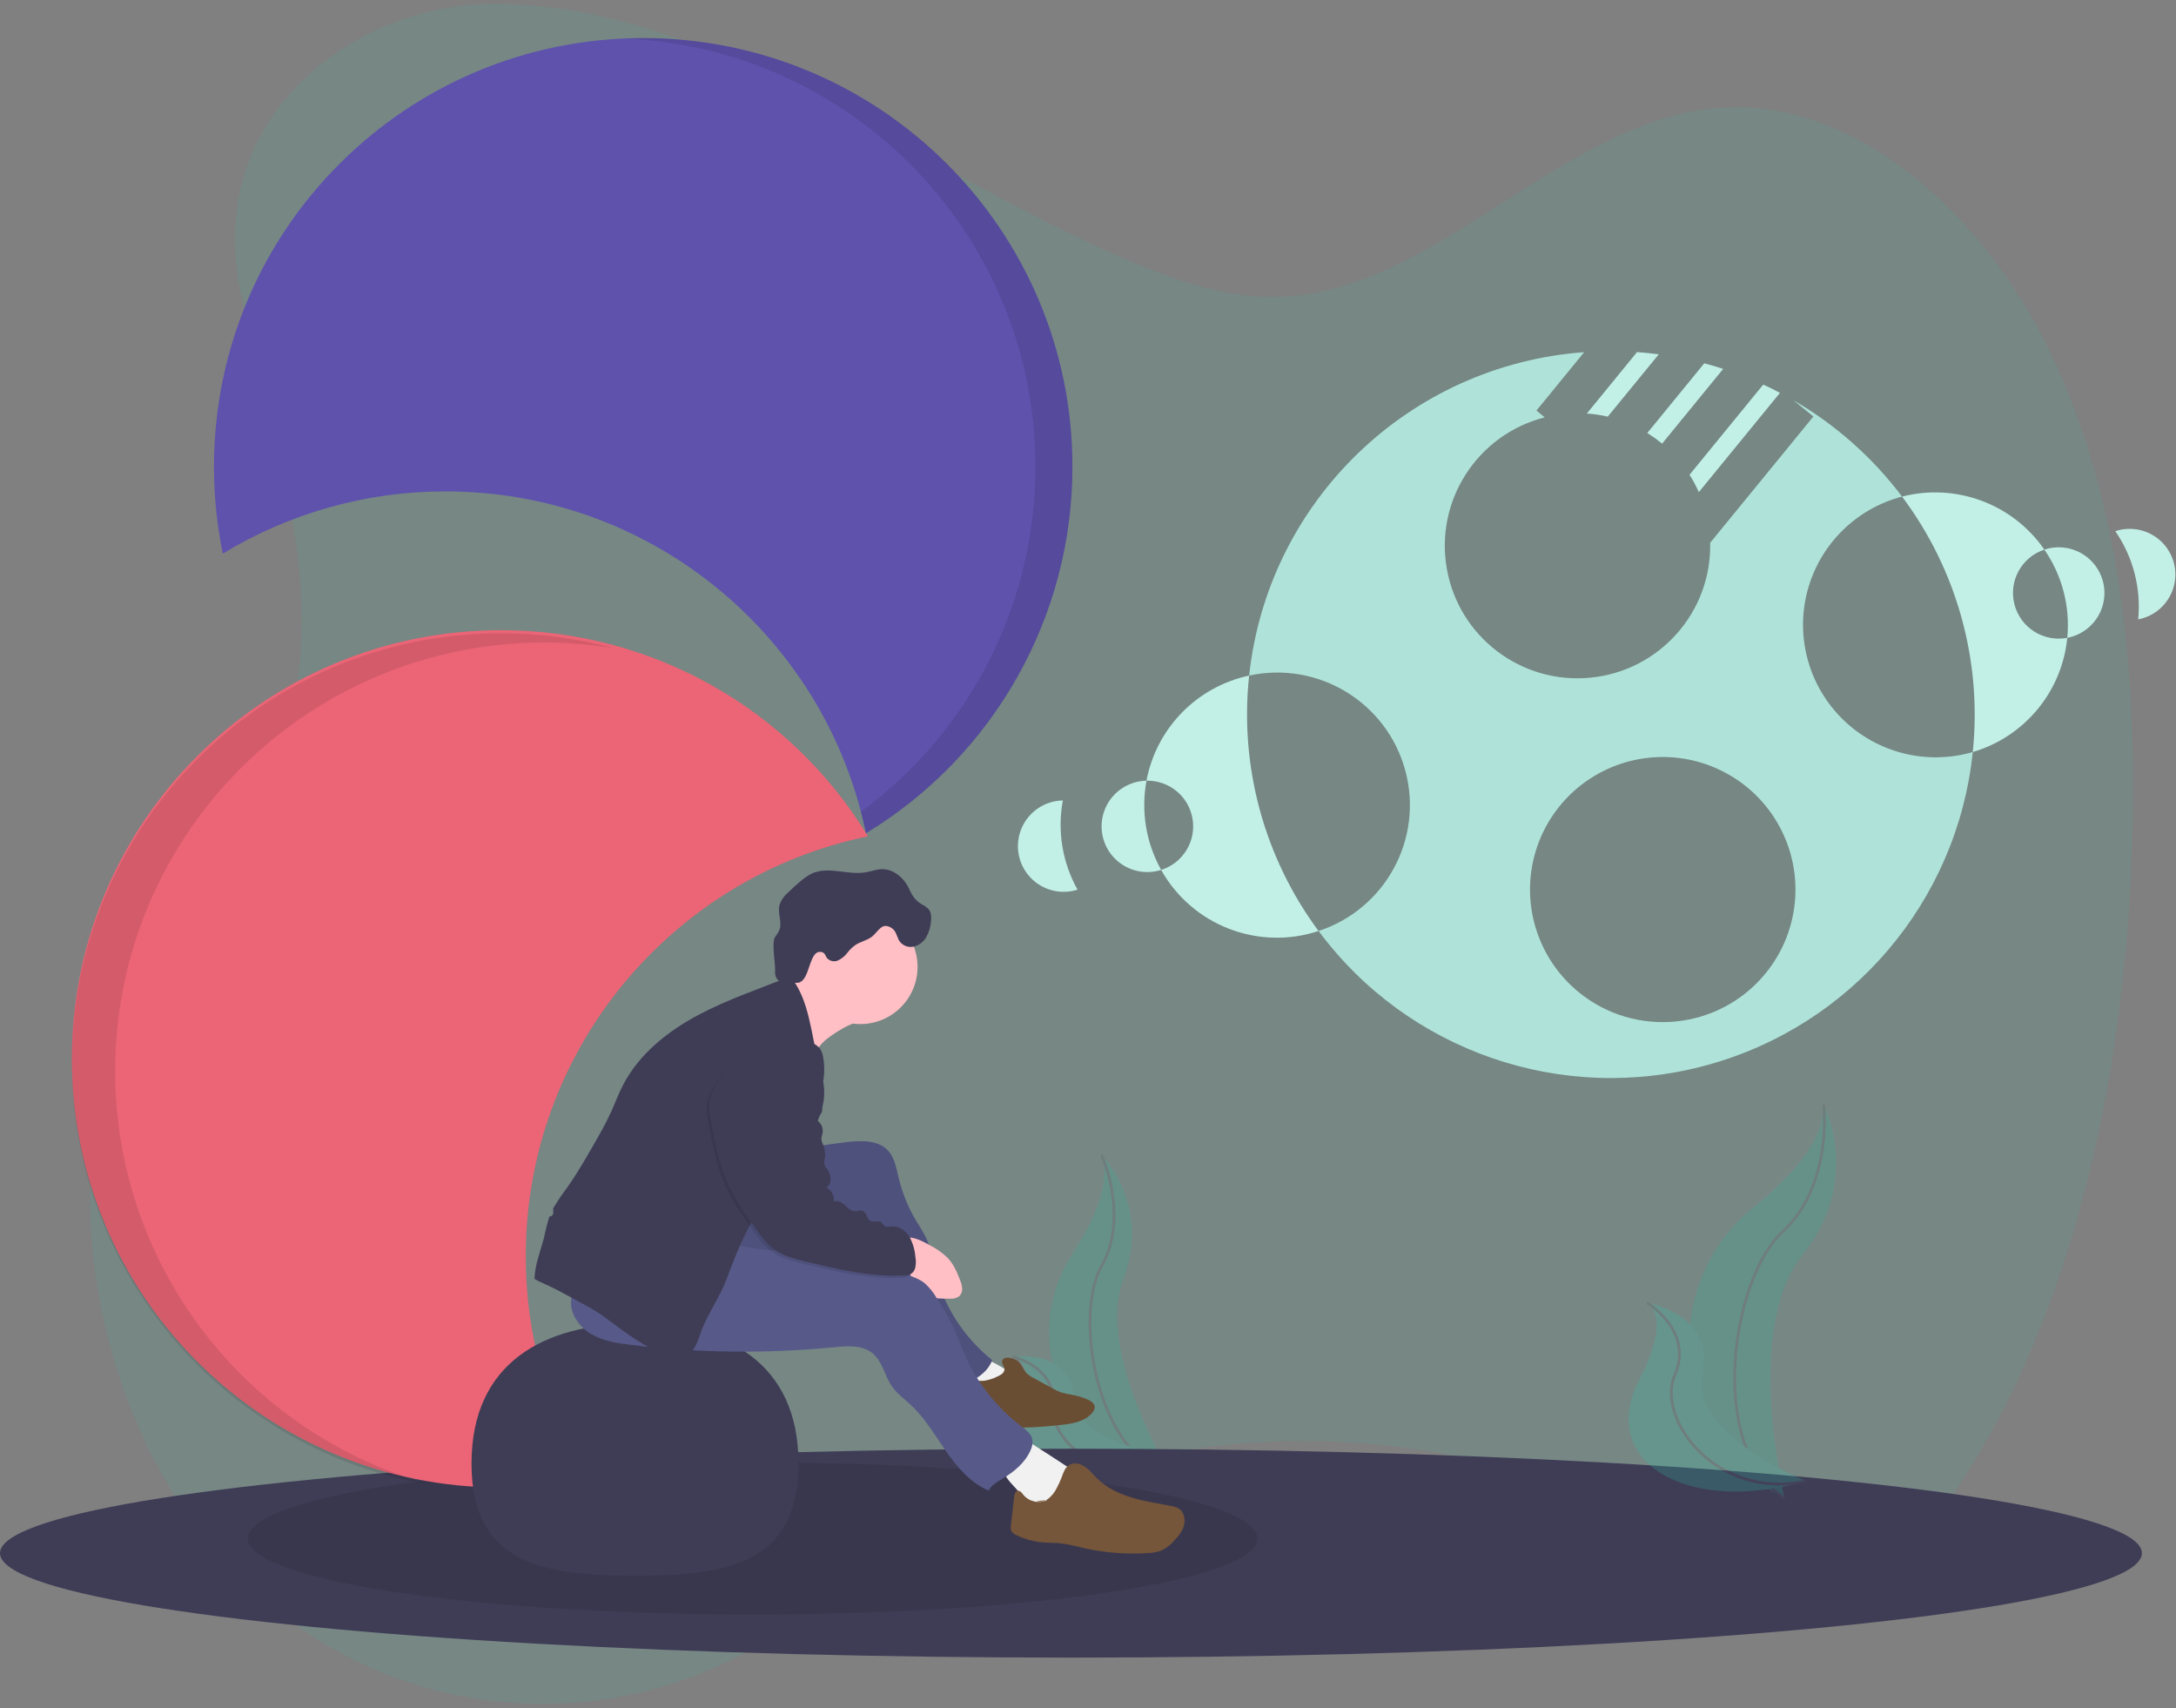
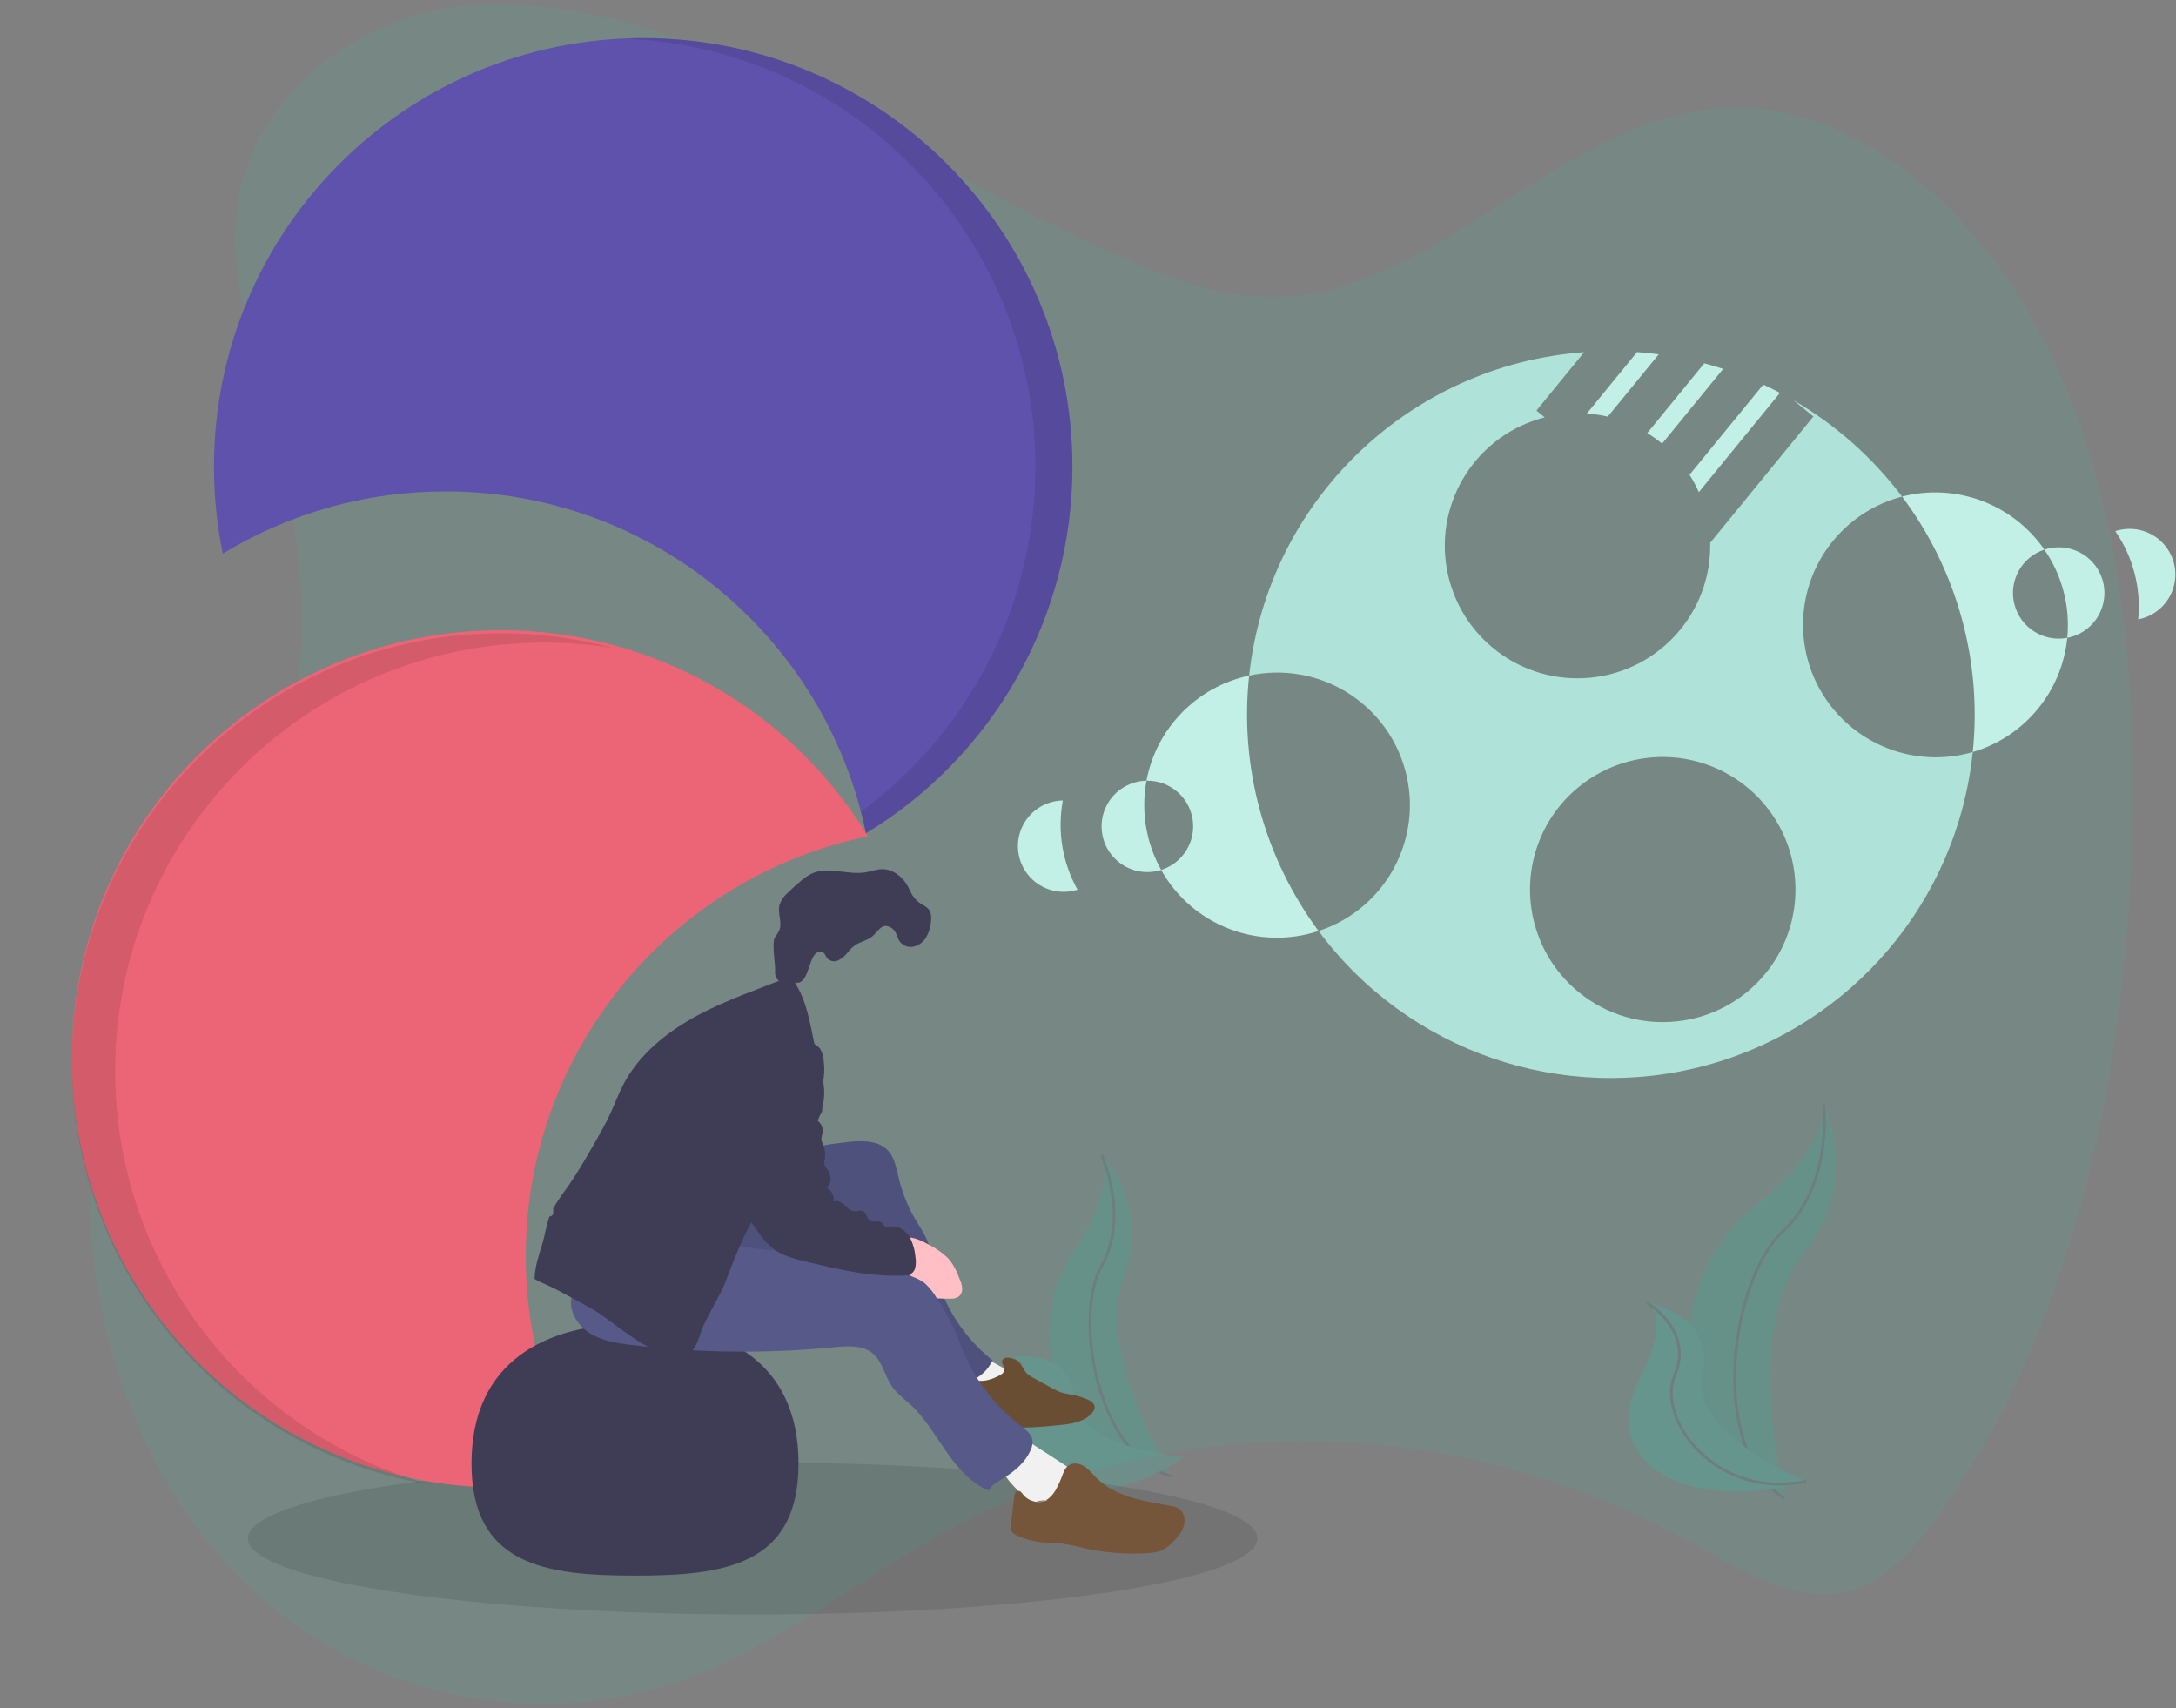
<svg xmlns="http://www.w3.org/2000/svg" width="400px" height="314px" viewBox="0 0 400 314" version="1.1">
  <rect x="0" y="0" width="400" height="314" fill="#808080" stroke="none" />
  <title>undraw_creative_thinking_b3bc</title>
  <desc>Created with Sketch.</desc>
  <g id="Site" stroke="none" stroke-width="1" fill="none" fill-rule="evenodd">
    <g id="Sobre-Nós" transform="translate(-118, -868)">
      <g id="undraw_creative_thinking_b3bc" transform="translate(104, 829)">
        <path d="M125.39,25.762 C165.756,30.87 198.531,66.387 234.9,88.552 C243.004,93.491 251.498,97.84 260.479,99.128 C290.228,103.397 317.66,73.814 347.549,76.23 C371.773,78.188 392.317,101.909 401.032,129.81 C409.748,157.712 408.411,188.92 403.572,218.21 C395.993,263.951 379.204,308.95 349.98,338.701 C345.157,343.612 339.771,348.206 333.577,349.322 C323.255,351.204 313.684,343.119 304.752,336.434 C264.437,306.253 213.471,298.59 168.46,315.939 C153.217,321.813 138.637,330.384 123.037,334.613 C92.997,342.742 59.002,332.47 38.606,304.119 C18.21,275.768 14.894,229.168 34.326,199.798 C42.439,187.54 53.62,178.885 62.136,167.057 C83.534,137.366 75.635,107.345 72.987,72.526 C70.378,38.217 101.808,22.781 125.39,25.762 Z" id="Path" fill="#27CCAE" fill-rule="nonzero" opacity="0.1" transform="translate(214.395, 187.5) rotate(-8) translate(-214.395, -187.5) " />
        <g id="Group" opacity="0.2" transform="translate(200, 251)">
          <path d="M16.489,0.273 C16.489,0.273 25.661,9.445 20.502,23.051 C15.342,36.657 29.376,59.29 29.376,59.29 L28.947,59.218 C10.114,55.892 0.754,34.342 11.226,18.348 C15.101,12.398 18.299,5.421 16.489,0.273 Z" id="Path" fill="#27CCAE" fill-rule="nonzero" />
          <path d="M16.489,0.425 C16.489,0.425 25.661,9.598 20.502,23.203 C15.342,36.809 29.376,59.443 29.376,59.443 L28.927,59.383 C10.094,56.056 0.734,34.506 11.206,18.513 C15.101,12.551 18.299,5.573 16.489,0.425 Z" id="Path" fill="#000000" fill-rule="nonzero" opacity="0.1" />
          <path d="M16.489,0.273 C16.489,0.273 21.665,11.507 16.489,20.684 C11.314,29.86 15.603,55.591 29.356,59.29" id="Path" stroke="#535461" stroke-width="0.5" />
          <path d="M0.156,37.367 C0.156,37.367 10.632,35.71 11.575,45.079 C12.518,54.448 31.695,55.772 31.695,55.772 L31.334,56.012 C15.507,66.404 0.377,62.633 2.66,48.834 C3.507,43.686 3.438,38.519 0.156,37.367 Z" id="Path" fill="#27CCAE" fill-rule="nonzero" />
-           <path d="M0.156,37.367 C0.156,37.367 8.277,39.148 7.611,46.535 C6.945,53.922 19.671,62.777 31.683,55.764" id="Path" stroke="#535461" stroke-width="0.5" />
        </g>
-         <ellipse id="Oval" fill="#3F3D56" fill-rule="nonzero" cx="210.865" cy="324.463" rx="196.865" ry="19.199" />
        <g id="Group" opacity="0.2" transform="translate(337.057, 277.114) rotate(18) translate(-337.057, -277.114) translate(318, 240)">
          <path d="M19.811,0 C19.811,0 30.849,11.038 24.626,27.416 C18.403,43.795 35.306,71.031 35.306,71.031 L34.788,70.946 C12.12,66.934 0.859,41.018 13.464,21.759 C18.142,14.613 21.99,6.211 19.811,0 Z" id="Path" fill="#27CCAE" fill-rule="nonzero" />
          <path d="M19.811,0.201 C19.811,0.201 30.849,11.239 24.626,27.617 C18.403,43.995 35.306,71.231 35.306,71.231 L34.788,71.147 C12.12,67.135 0.859,41.219 13.464,21.96 C18.142,14.794 21.99,6.396 19.811,0.201 Z" id="Path" fill="#000000" fill-rule="nonzero" opacity="0.1" />
          <path d="M19.811,0 C19.811,0 26.042,13.53 19.811,24.568 C13.581,35.606 18.744,66.581 35.298,71.031" id="Path" stroke="#535461" stroke-width="0.5" />
          <path d="M0.156,44.657 C0.156,44.657 12.75,42.651 13.898,53.938 C15.045,65.225 38.114,66.777 38.114,66.777 L37.681,67.066 C18.632,79.573 0.425,75.031 3.178,58.428 C4.193,52.269 4.108,46.066 0.156,44.657 Z" id="Path" fill="#27CCAE" fill-rule="nonzero" />
          <path d="M0.156,44.657 C0.156,44.657 9.934,46.804 9.127,55.691 C8.321,64.579 23.643,75.235 38.114,66.79" id="Path" stroke="#535461" stroke-width="0.5" />
        </g>
        <ellipse id="Oval" fill="#000000" fill-rule="nonzero" opacity="0.1" cx="152.349" cy="321.75" rx="92.79" ry="13.982" />
        <path d="M106.109,154.824 C62.531,154.824 27.208,190.1 27.208,233.611 C27.208,277.121 62.548,312.397 106.109,312.397 C111.478,312.399 116.833,311.856 122.092,310.778 C114.585,298.453 110.625,284.301 110.648,269.876 C110.648,231.837 137.649,200.092 173.561,192.713 C159.257,169.177 133.68,154.81 106.109,154.824 Z" id="Path" fill="#EB6576" fill-rule="nonzero" />
        <path d="M35.17,235.877 C35.17,192.366 70.497,157.095 114.071,157.095 C118.313,157.095 122.548,157.434 126.736,158.109 C120.01,156.3 113.074,155.386 106.109,155.392 C62.531,155.392 27.208,190.668 27.208,234.178 C27.208,273.411 55.918,305.928 93.503,311.955 C59.081,302.664 35.172,271.482 35.17,235.877 Z" id="Path" fill="#000000" fill-rule="nonzero" opacity="0.1" />
        <path d="M173.185,192.141 C196.757,177.858 211.146,152.319 211.133,124.786 C211.133,81.276 175.81,46 132.232,46 C88.654,46 53.335,81.276 53.335,124.786 C53.333,130.149 53.877,135.498 54.957,140.751 C67.298,133.25 81.471,129.294 95.918,129.319 C134.004,129.306 165.795,156.285 173.185,192.141 Z" id="Path" fill="#5E52AD" fill-rule="nonzero" />
        <path d="M204.332,124.786 C204.351,149.81 192.447,173.349 172.27,188.189 C172.608,189.495 172.922,190.81 173.197,192.141 C196.77,177.858 211.159,152.319 211.145,124.786 C211.145,81.276 175.822,46 132.245,46 C131.103,46 129.971,46.029 128.842,46.079 C170.823,47.861 204.332,82.415 204.332,124.786 Z" id="Path" fill="#000000" fill-rule="nonzero" opacity="0.1" />
-         <path d="M169.741,227.571 C168.449,228.23 167.22,229.007 166.071,229.892 C164.916,230.784 164.032,231.979 163.517,233.344 C162.803,231.862 162.414,230.251 161.937,228.677 C161.025,225.823 159.947,223.023 158.711,220.292 C160.747,219.516 162.512,218.163 163.789,216.398 C166.297,218.882 168.851,221.469 170.092,224.746 C170.305,225.313 170.928,225.919 171.074,226.415 C171.271,227.154 170.284,227.271 169.741,227.571 Z" id="Path" fill="#FFBFC5" fill-rule="nonzero" />
        <path d="M100.675,307.99 C100.675,326.612 114.13,328.587 130.731,328.587 C147.333,328.587 160.784,326.612 160.784,307.99 C160.784,289.367 147.329,282.292 130.731,282.292 C114.134,282.292 100.675,289.371 100.675,307.99 Z" id="Path" fill="#3F3D56" fill-rule="nonzero" />
        <path d="M193.227,288.06 C195.954,288.919 198.497,290.278 200.725,292.067 C200.893,292.171 201.014,292.336 201.064,292.526 C201.122,292.944 200.545,293.131 200.127,293.252 C198.874,293.607 198.109,294.763 197.202,295.665 C196.295,296.566 194.84,297.28 193.783,296.558 C193.505,296.345 193.262,296.09 193.064,295.802 L188.6,289.993 C190.113,289.146 191.705,288.448 193.352,287.906" id="Path" fill="#F1F1F1" fill-rule="nonzero" />
        <path d="M201.256,289.271 C201.85,289.872 202.092,290.74 202.685,291.358 C203.075,291.73 203.52,292.038 204.006,292.272 L207.425,294.15 C207.956,294.464 208.516,294.725 209.097,294.93 C209.74,295.113 210.395,295.253 211.057,295.348 C212.006,295.531 212.933,295.81 213.824,296.182 C214.493,296.458 215.241,296.929 215.237,297.651 C215.208,298.006 215.061,298.341 214.819,298.603 C213.473,300.298 211.087,300.69 208.93,300.903 C204.265,301.395 199.492,301.762 194.932,300.665 C194.041,300.501 193.199,300.137 192.47,299.601 C191.095,298.461 190.798,296.387 191.333,294.68 C191.479,294.024 191.867,293.447 192.42,293.065 C193.143,292.647 194.042,292.843 194.874,292.781 C195.749,292.657 196.598,292.385 197.381,291.975 C197.904,291.741 198.502,291.437 198.635,290.819 C198.769,290.201 198.063,289.667 198.217,289.15 C198.51,287.985 200.713,288.716 201.256,289.271 Z" id="Path" fill="#75563A" fill-rule="nonzero" />
        <path d="M201.256,289.271 C201.85,289.872 202.092,290.74 202.685,291.358 C203.075,291.73 203.52,292.038 204.006,292.272 L207.425,294.15 C207.956,294.464 208.516,294.725 209.097,294.93 C209.74,295.113 210.395,295.253 211.057,295.348 C212.006,295.531 212.933,295.81 213.824,296.182 C214.493,296.458 215.241,296.929 215.237,297.651 C215.208,298.006 215.061,298.341 214.819,298.603 C213.473,300.298 211.087,300.69 208.93,300.903 C204.265,301.395 199.492,301.762 194.932,300.665 C194.041,300.501 193.199,300.137 192.47,299.601 C191.095,298.461 190.798,296.387 191.333,294.68 C191.479,294.024 191.867,293.447 192.42,293.065 C193.143,292.647 194.042,292.843 194.874,292.781 C195.749,292.657 196.598,292.385 197.381,291.975 C197.904,291.741 198.502,291.437 198.635,290.819 C198.769,290.201 198.063,289.667 198.217,289.15 C198.51,287.985 200.713,288.716 201.256,289.271 Z" id="Path" fill="#000000" fill-rule="nonzero" opacity="0.1" />
        <path d="M209.185,307.91 L210.623,308.858 C211.062,309.092 211.424,309.449 211.664,309.884 C211.977,310.615 211.555,311.441 211.087,312.084 C209.682,314.003 207.764,315.487 205.553,316.366 C204.786,316.685 203.976,316.886 203.149,316.963 C202.962,316.994 202.769,316.971 202.594,316.896 C202.155,316.662 202.217,316.041 202.213,315.544 C202.213,314.112 201.114,312.948 200.123,311.892 C199.133,310.836 198.155,309.542 198.38,308.136 C198.587,307.3 199.021,306.537 199.634,305.932 C200.173,305.254 200.806,304.656 201.515,304.158 C202.531,303.495 202.886,303.853 203.839,304.459 C205.631,305.597 207.413,306.747 209.185,307.91 Z" id="Path" fill="#F1F1F1" fill-rule="nonzero" />
        <path d="M204.52,314.897 C205.312,315.097 206.152,314.908 206.782,314.388 C207.4,313.87 207.9,313.227 208.249,312.501 C208.6,311.859 208.904,311.192 209.16,310.506 C209.461,309.701 209.737,308.812 210.447,308.323 C211.283,307.731 212.512,307.965 213.373,308.536 C214.234,309.108 214.886,309.955 215.626,310.69 C217.369,312.426 219.664,313.524 222.021,314.242 C224.378,314.96 226.823,315.319 229.243,315.782 C229.729,315.847 230.199,315.998 230.631,316.228 C231.609,316.825 231.939,318.157 231.664,319.267 C231.388,320.377 230.665,321.295 229.875,322.13 C229.216,322.909 228.4,323.539 227.48,323.979 C226.703,324.262 225.886,324.417 225.06,324.438 C221.051,324.708 217.024,324.393 213.106,323.503 C211.668,323.111 210.204,322.819 208.725,322.631 C207.827,322.552 206.915,322.577 206.017,322.514 C204.221,322.39 202.466,321.929 200.842,321.153 C200.448,321.008 200.115,320.731 199.902,320.369 C199.784,320.037 199.759,319.679 199.831,319.334 L200.428,314.1 C200.483,313.645 200.633,313.077 201.089,313.006 C201.544,312.935 201.833,313.382 202.104,313.724 C203.189,315.019 205.013,315.417 206.539,314.692" id="Path" fill="#75563A" fill-rule="nonzero" />
        <path d="M169.812,248.895 C172.441,248.598 175.492,248.548 177.273,250.506 C178.364,251.708 178.694,253.39 179.07,254.963 C179.66,257.61 180.619,260.162 181.921,262.542 C182.757,264.02 183.772,265.401 184.428,266.971 C185.085,268.54 185.331,270.31 185.716,272.017 C187.256,278.711 191.018,284.689 196.391,288.979 C195.442,291.554 192.696,293.027 190.025,293.686 C189.381,293.9 188.688,293.921 188.031,293.749 C187.534,293.534 187.092,293.209 186.74,292.797 C185.492,291.45 184.329,290.027 183.258,288.536 C179.409,283.402 175.505,278.165 173.406,272.109 C172.671,269.98 171.935,267.518 169.866,266.612 C168.688,266.103 167.338,266.261 166.071,266.478 C163.241,266.956 160.456,267.669 157.745,268.611 C154.853,269.617 151.542,270.852 148.897,269.316 C147.312,268.394 146.389,266.629 146.025,264.834 C145.661,263.039 145.845,261.186 146.025,259.366 C146.043,258.546 146.24,257.74 146.602,257.004 C146.968,256.453 147.438,255.978 147.985,255.606 C150.349,253.818 152.978,252.41 155.776,251.432 C158.447,250.489 161.323,250.18 164.111,249.708 C166.003,249.38 167.903,249.109 169.812,248.895 Z" id="Path" fill="#575A89" fill-rule="nonzero" />
        <path d="M169.812,248.895 C172.441,248.598 175.492,248.548 177.273,250.506 C178.364,251.708 178.694,253.39 179.07,254.963 C179.66,257.61 180.619,260.162 181.921,262.542 C182.757,264.02 183.772,265.401 184.428,266.971 C185.085,268.54 185.331,270.31 185.716,272.017 C187.256,278.711 191.018,284.689 196.391,288.979 C195.442,291.554 192.696,293.027 190.025,293.686 C189.381,293.9 188.688,293.921 188.031,293.749 C187.534,293.534 187.092,293.209 186.74,292.797 C185.492,291.45 184.329,290.027 183.258,288.536 C179.409,283.402 175.505,278.165 173.406,272.109 C172.671,269.98 171.935,267.518 169.866,266.612 C168.688,266.103 167.338,266.261 166.071,266.478 C163.241,266.956 160.456,267.669 157.745,268.611 C154.853,269.617 151.542,270.852 148.897,269.316 C147.312,268.394 146.389,266.629 146.025,264.834 C145.661,263.039 145.845,261.186 146.025,259.366 C146.043,258.546 146.24,257.74 146.602,257.004 C146.968,256.453 147.438,255.978 147.985,255.606 C150.349,253.818 152.978,252.41 155.776,251.432 C158.447,250.489 161.323,250.18 164.111,249.708 C166.003,249.38 167.903,249.109 169.812,248.895 Z" id="Path" fill="#000000" fill-rule="nonzero" opacity="0.1" />
        <path d="M184.867,267.835 C186.095,268.447 187.222,269.243 188.211,270.193 C189.277,271.328 189.925,272.793 190.476,274.254 C190.693,274.752 190.826,275.282 190.869,275.823 C190.91,276.371 190.696,276.907 190.288,277.276 C189.803,277.594 189.225,277.741 188.646,277.693 C187.885,277.693 187.12,277.693 186.359,277.634 C185.896,277.631 185.437,277.543 185.005,277.376 C184.61,277.174 184.253,276.904 183.952,276.579 C182.611,275.336 181.513,273.855 180.713,272.213 C180.161,270.998 179.25,268.194 180.119,266.929 C180.989,265.664 183.923,267.296 184.867,267.835 Z" id="Path" fill="#FFBFC5" fill-rule="nonzero" />
        <path d="M147.99,267.401 C151.881,268.653 156.023,268.786 160.09,269.166 C166.93,269.805 173.688,271.139 180.257,273.148 C181.603,273.565 182.978,274.016 184.061,274.913 C184.94,275.726 185.685,276.672 186.268,277.718 C187.336,279.343 188.303,281.033 189.164,282.776 C189.904,284.354 190.468,286.007 191.154,287.605 C193.463,292.96 197.115,297.63 201.758,301.166 C202.594,301.813 203.551,302.514 203.768,303.553 C203.867,304.223 203.757,304.908 203.455,305.515 C202.451,307.848 200.37,309.546 198.184,310.844 C197.248,311.404 196.211,311.967 195.751,312.96 C192.433,311.591 189.962,308.67 187.91,305.732 C185.858,302.793 184.031,299.626 181.398,297.188 C180.24,296.111 178.924,295.176 178.008,293.883 C176.617,291.913 176.24,289.216 174.368,287.697 C172.495,286.178 169.77,286.374 167.35,286.612 C154.951,287.819 142.457,287.679 130.088,286.195 C127.517,285.89 124.876,285.498 122.648,284.175 C120.42,282.852 118.685,280.381 118.999,277.814 C119.296,275.41 121.298,273.507 123.534,272.568 C125.77,271.629 128.236,271.457 130.639,271.186 C136.621,270.527 142.33,269.442 147.99,267.401 Z" id="Path" fill="#575A89" fill-rule="nonzero" />
        <path d="M112.424,272.388 C112.729,270.351 113.519,268.423 114.017,266.424 C114.265,265.166 114.58,263.922 114.961,262.697 C114.961,262.659 114.991,262.626 115.003,262.593 C115.258,262.572 115.491,262.439 115.638,262.229 C115.707,262.051 115.726,261.858 115.693,261.67 C115.678,261.472 115.678,261.272 115.693,261.073 C116.508,259.71 117.398,258.393 118.359,257.129 C120.031,254.746 121.503,252.213 122.957,249.683 C124.153,247.597 125.348,245.535 126.334,243.356 C127.078,241.724 127.701,240.017 128.52,238.44 C131.446,232.763 136.679,228.577 142.313,225.572 C147.722,222.688 153.569,220.747 159.254,218.452 C159.399,218.597 159.531,218.753 159.651,218.919 C162.723,223.114 163.053,228.623 164.32,233.665 C164.83,235.702 165.511,237.73 165.511,239.825 C165.511,242.922 164.027,245.802 162.552,248.527 C161.168,251.094 159.743,253.661 157.908,255.927 C157.039,257.004 156.082,258.014 155.208,259.078 C151.622,263.465 149.553,268.861 147.538,274.158 C146.376,277.225 144.47,279.943 143.191,282.964 C142.698,284.125 142.414,285.372 141.795,286.474 C141.177,287.576 140.102,288.536 138.84,288.561 C138.471,288.55 138.104,288.492 137.749,288.39 C133.181,287.217 129.356,284.216 125.561,281.403 C124.88,280.902 124.199,280.41 123.471,279.959 C122.744,279.508 122.008,279.095 121.264,278.707 L119.567,277.776 C117.72,276.766 115.864,275.752 113.937,274.897 C113.356,274.67 112.796,274.39 112.265,274.062 C112.271,273.5 112.324,272.941 112.424,272.388 Z" id="Path" fill="#3F3D56" fill-rule="nonzero" />
-         <ellipse id="Oval" fill="#FFBFC5" fill-rule="nonzero" cx="172.144" cy="216.711" rx="10.525" ry="10.509" />
        <path d="M179.229,211.795 C179.754,212.701 180.787,213.185 181.82,213.009 C182.836,212.806 183.717,212.179 184.24,211.286 C184.752,210.399 185.058,209.409 185.135,208.389 C185.223,207.592 185.21,206.72 184.696,206.098 C184.305,205.716 183.855,205.4 183.363,205.163 C182.681,204.746 182.109,204.174 181.691,203.493 C181.398,203.005 181.185,202.475 180.922,201.974 C179.964,200.159 178.1,198.681 176.048,198.748 C175.062,198.781 174.121,199.165 173.147,199.324 C169.883,199.896 166.339,198.172 163.308,199.516 C162.564,199.878 161.872,200.338 161.252,200.885 C160.399,201.589 159.58,202.329 158.794,203.105 C158.112,203.685 157.596,204.436 157.298,205.28 C156.88,206.824 157.862,208.548 157.239,210.017 C157.028,210.438 156.774,210.836 156.483,211.206 C155.797,212.212 156.541,216.14 156.483,217.354 C156.398,217.944 156.548,218.543 156.901,219.024 C157.398,219.579 158.23,219.625 158.991,219.633 L160.357,219.633 C160.562,219.648 160.767,219.627 160.963,219.57 C161.232,219.453 161.469,219.272 161.653,219.045 C162.79,217.847 163.032,213.936 164.683,213.953 C164.935,213.936 165.186,214 165.398,214.136 C165.695,214.353 165.783,214.758 165.996,215.059 C166.493,215.646 167.316,215.839 168.023,215.534 C168.704,215.218 169.297,214.74 169.749,214.14 C170.198,213.542 170.744,213.021 171.363,212.6 C172.245,212.087 173.239,211.866 174.096,211.286 C174.811,210.802 175.216,210.1 175.86,209.566 C176.504,209.032 177.047,209.107 177.732,209.462 C178.723,210.009 178.765,210.877 179.229,211.795 Z" id="Path" fill="#3F3D56" fill-rule="nonzero" />
-         <path d="M154.911,230.309 C157.368,229.959 159.872,230.159 162.242,230.894 C163.034,231.076 163.748,231.5 164.286,232.108 C164.594,232.567 164.794,233.089 164.871,233.636 C165.355,236.15 165.044,238.752 163.981,241.081 C163.83,241.317 163.786,241.605 163.86,241.874 C163.968,242.042 164.111,242.184 164.278,242.292 C164.576,242.58 164.737,242.981 164.72,243.395 C164.703,243.808 164.511,244.195 164.19,244.458 C163.994,244.6 163.735,244.725 163.697,244.963 C163.659,245.201 163.902,245.43 164.094,245.614 C164.664,246.171 164.91,246.98 164.746,247.759 C164.642,248.067 164.571,248.384 164.533,248.707 C164.575,249.103 164.692,249.487 164.88,249.838 C165.199,250.632 165.307,251.494 165.193,252.342 C165.092,252.742 165.082,253.16 165.164,253.565 C165.281,253.832 165.439,254.08 165.632,254.299 C166.389,255.318 166.552,257.021 165.457,257.638 C166.418,258.133 166.961,259.182 166.807,260.251 C167.463,259.905 168.257,260.351 168.805,260.852 C169.352,261.353 169.908,261.971 170.648,262.008 C171.166,262.033 171.714,261.766 172.182,261.979 C172.901,262.3 172.876,263.465 173.582,263.811 C174.201,264.12 175.066,263.619 175.592,264.066 C175.776,264.22 175.868,264.458 176.048,264.621 C176.445,264.988 177.072,264.834 177.615,264.809 C178.899,264.759 180.082,265.644 180.746,266.72 C181.411,267.797 181.649,269.112 181.82,270.381 C181.961,271.078 181.947,271.797 181.778,272.488 C181.597,273.19 181.013,273.716 180.295,273.824 C173.837,274.241 167.463,272.693 161.172,271.165 C159.325,270.715 157.448,270.189 155.906,269.078 C154.506,268.064 153.478,266.637 152.474,265.235 C150.623,262.643 148.759,260.034 147.434,257.142 C145.728,253.423 144.968,249.35 144.224,245.322 C143.967,244.243 143.875,243.131 143.952,242.025 C144.177,240.731 144.673,239.5 145.406,238.41 C146.292,236.967 147.269,235.583 148.332,234.266 C149.95,232.275 152.37,230.672 154.911,230.309 Z" id="Path" fill="#000000" fill-rule="nonzero" opacity="0.1" />
        <path d="M155.333,229.892 C157.792,229.542 160.298,229.743 162.669,230.48 C163.461,230.659 164.176,231.083 164.713,231.691 C165.019,232.15 165.219,232.672 165.298,233.218 C165.779,235.732 165.468,238.334 164.408,240.664 C164.256,240.899 164.212,241.188 164.286,241.457 C164.394,241.624 164.537,241.767 164.704,241.874 C165.002,242.162 165.163,242.563 165.146,242.977 C165.13,243.391 164.937,243.778 164.617,244.041 C164.42,244.183 164.161,244.308 164.123,244.546 C164.086,244.784 164.328,245.013 164.541,245.197 C165.111,245.754 165.357,246.563 165.193,247.342 C165.09,247.65 165.018,247.967 164.98,248.289 C165.02,248.685 165.137,249.069 165.323,249.42 C165.645,250.213 165.755,251.077 165.641,251.925 C165.376,252.606 165.55,253.379 166.079,253.882 C166.836,254.901 166.999,256.603 165.904,257.246 C166.866,257.738 167.408,258.786 167.254,259.855 C167.91,259.508 168.704,259.955 169.252,260.456 C169.799,260.956 170.355,261.574 171.095,261.612 C171.613,261.637 172.157,261.37 172.629,261.583 C173.348,261.908 173.323,263.068 174.029,263.419 C174.648,263.724 175.513,263.223 176.04,263.669 C176.224,263.824 176.316,264.062 176.495,264.224 C176.892,264.592 177.519,264.437 178.063,264.412 C179.346,264.362 180.529,265.247 181.193,266.324 C181.798,267.458 182.164,268.704 182.268,269.984 C182.401,270.675 182.387,271.386 182.226,272.071 C182.044,272.773 181.46,273.299 180.742,273.407 C174.284,273.824 167.91,272.275 161.62,270.748 C159.772,270.297 157.891,269.771 156.353,268.661 C154.953,267.651 153.925,266.219 152.922,264.817 C151.07,262.229 149.206,259.621 147.881,256.729 C146.176,253.006 145.415,248.932 144.671,244.909 C144.414,243.828 144.323,242.715 144.399,241.607 C144.612,240.315 145.095,239.083 145.816,237.989 C146.699,236.546 147.676,235.163 148.742,233.849 C150.376,231.849 152.796,230.251 155.333,229.892 Z" id="Path" fill="#3F3D56" fill-rule="nonzero" />
        <path d="M394.013,156.231 C397.092,155.645 399.589,153.398 400.49,150.4 C401.392,147.403 400.549,144.153 398.302,141.97 C396.056,139.788 392.78,139.034 389.804,140.016 C393.078,144.756 394.569,150.499 394.013,156.231 Z" id="Path" fill="#C2F0E7" fill-rule="nonzero" />
        <path d="M407.049,152.838 C410.128,152.252 412.625,150.005 413.527,147.007 C414.429,144.009 413.585,140.76 411.339,138.577 C409.092,136.394 405.816,135.641 402.84,136.623 C406.115,141.363 407.606,147.106 407.049,152.838 L407.049,152.838 Z" id="Path" fill="#C2F0E7" fill-rule="nonzero" />
        <path d="M394.013,156.231 C389.662,157.058 385.415,154.373 384.304,150.092 C383.192,145.811 385.598,141.403 389.804,140.016 C383.992,131.612 373.547,127.721 363.643,130.271 C373.733,143.732 378.374,160.495 376.642,177.22 C386.173,174.411 393.045,166.108 394.013,156.231 L394.013,156.231 Z" id="Path" fill="#C2F0E7" fill-rule="nonzero" />
        <path d="M243.622,163.167 C234.007,165.222 226.566,172.838 224.746,182.487 C228.929,182.398 232.541,185.394 233.22,189.517 C233.899,193.639 231.438,197.633 227.446,198.886 C233.15,209.068 245.287,213.776 256.378,210.109 C246.377,196.615 241.824,179.859 243.622,163.167 L243.622,163.167 Z" id="Path" fill="#C2F0E7" fill-rule="nonzero" />
        <path d="M224.754,182.487 C221.458,182.546 218.5,184.523 217.189,187.544 C215.878,190.565 216.456,194.072 218.666,196.514 C220.877,198.956 224.313,199.884 227.455,198.886 C224.663,193.903 223.708,188.101 224.754,182.487 L224.754,182.487 Z" id="Path" fill="#C2F0E7" fill-rule="nonzero" />
        <path d="M209.377,186.118 C206.081,186.177 203.123,188.154 201.812,191.175 C200.501,194.196 201.078,197.703 203.289,200.145 C205.5,202.588 208.936,203.515 212.077,202.517 C209.288,197.533 208.333,191.732 209.377,186.118 L209.377,186.118 Z" id="Path" fill="#C2F0E7" fill-rule="nonzero" />
        <path d="M338.121,109.69 L324.575,126.264 C325.225,127.282 325.797,128.348 326.284,129.453 L341.197,111.209 C340.173,110.654 339.158,110.145 338.121,109.69 Z" id="Path" fill="#C2F0E7" fill-rule="nonzero" />
        <path d="M376.642,177.22 C368.2,179.67 359.091,177.395 352.799,171.265 C346.506,165.134 344.004,156.097 346.249,147.61 C348.494,139.123 355.139,132.498 363.643,130.271 C358.237,123.095 351.448,117.073 343.676,112.558 L347.346,115.55 L328.37,138.764 C328.657,151.498 319.069,162.303 306.374,163.552 C293.679,164.8 282.165,156.071 279.958,143.525 C277.751,130.98 285.597,118.855 297.958,115.709 L296.433,114.457 L305.21,103.726 C273,106.09 247.084,131.103 243.622,163.167 C256.305,160.425 268.918,168.082 272.319,180.588 C275.72,193.093 268.717,206.068 256.387,210.109 C272.814,232.248 301.172,242.039 327.786,234.761 C354.4,227.482 373.804,204.628 376.642,177.22 L376.642,177.22 Z M304.228,221.373 C296.582,215.144 293.446,204.929 296.284,195.491 C299.122,186.054 307.374,179.253 317.191,178.259 C327.009,177.266 336.46,182.277 341.135,190.954 C345.811,199.631 344.791,210.267 338.552,217.901 C330.033,228.323 314.667,229.878 304.228,221.373 L304.228,221.373 Z" id="Shape" fill="#AFE3D9" fill-rule="nonzero" />
        <path d="M318.915,104.127 C317.592,103.951 316.263,103.812 314.928,103.709 L305.699,115.003 C306.994,115.09 308.28,115.281 309.544,115.575 L318.915,104.127 Z" id="Path" fill="#C2F0E7" fill-rule="nonzero" />
        <path d="M319.53,120.542 L330.761,106.802 C329.607,106.426 328.448,106.084 327.283,105.775 L316.805,118.593 C317.713,119.152 318.584,119.77 319.413,120.442 L319.53,120.542 Z" id="Path" fill="#C2F0E7" fill-rule="nonzero" />
      </g>
    </g>
  </g>
</svg>